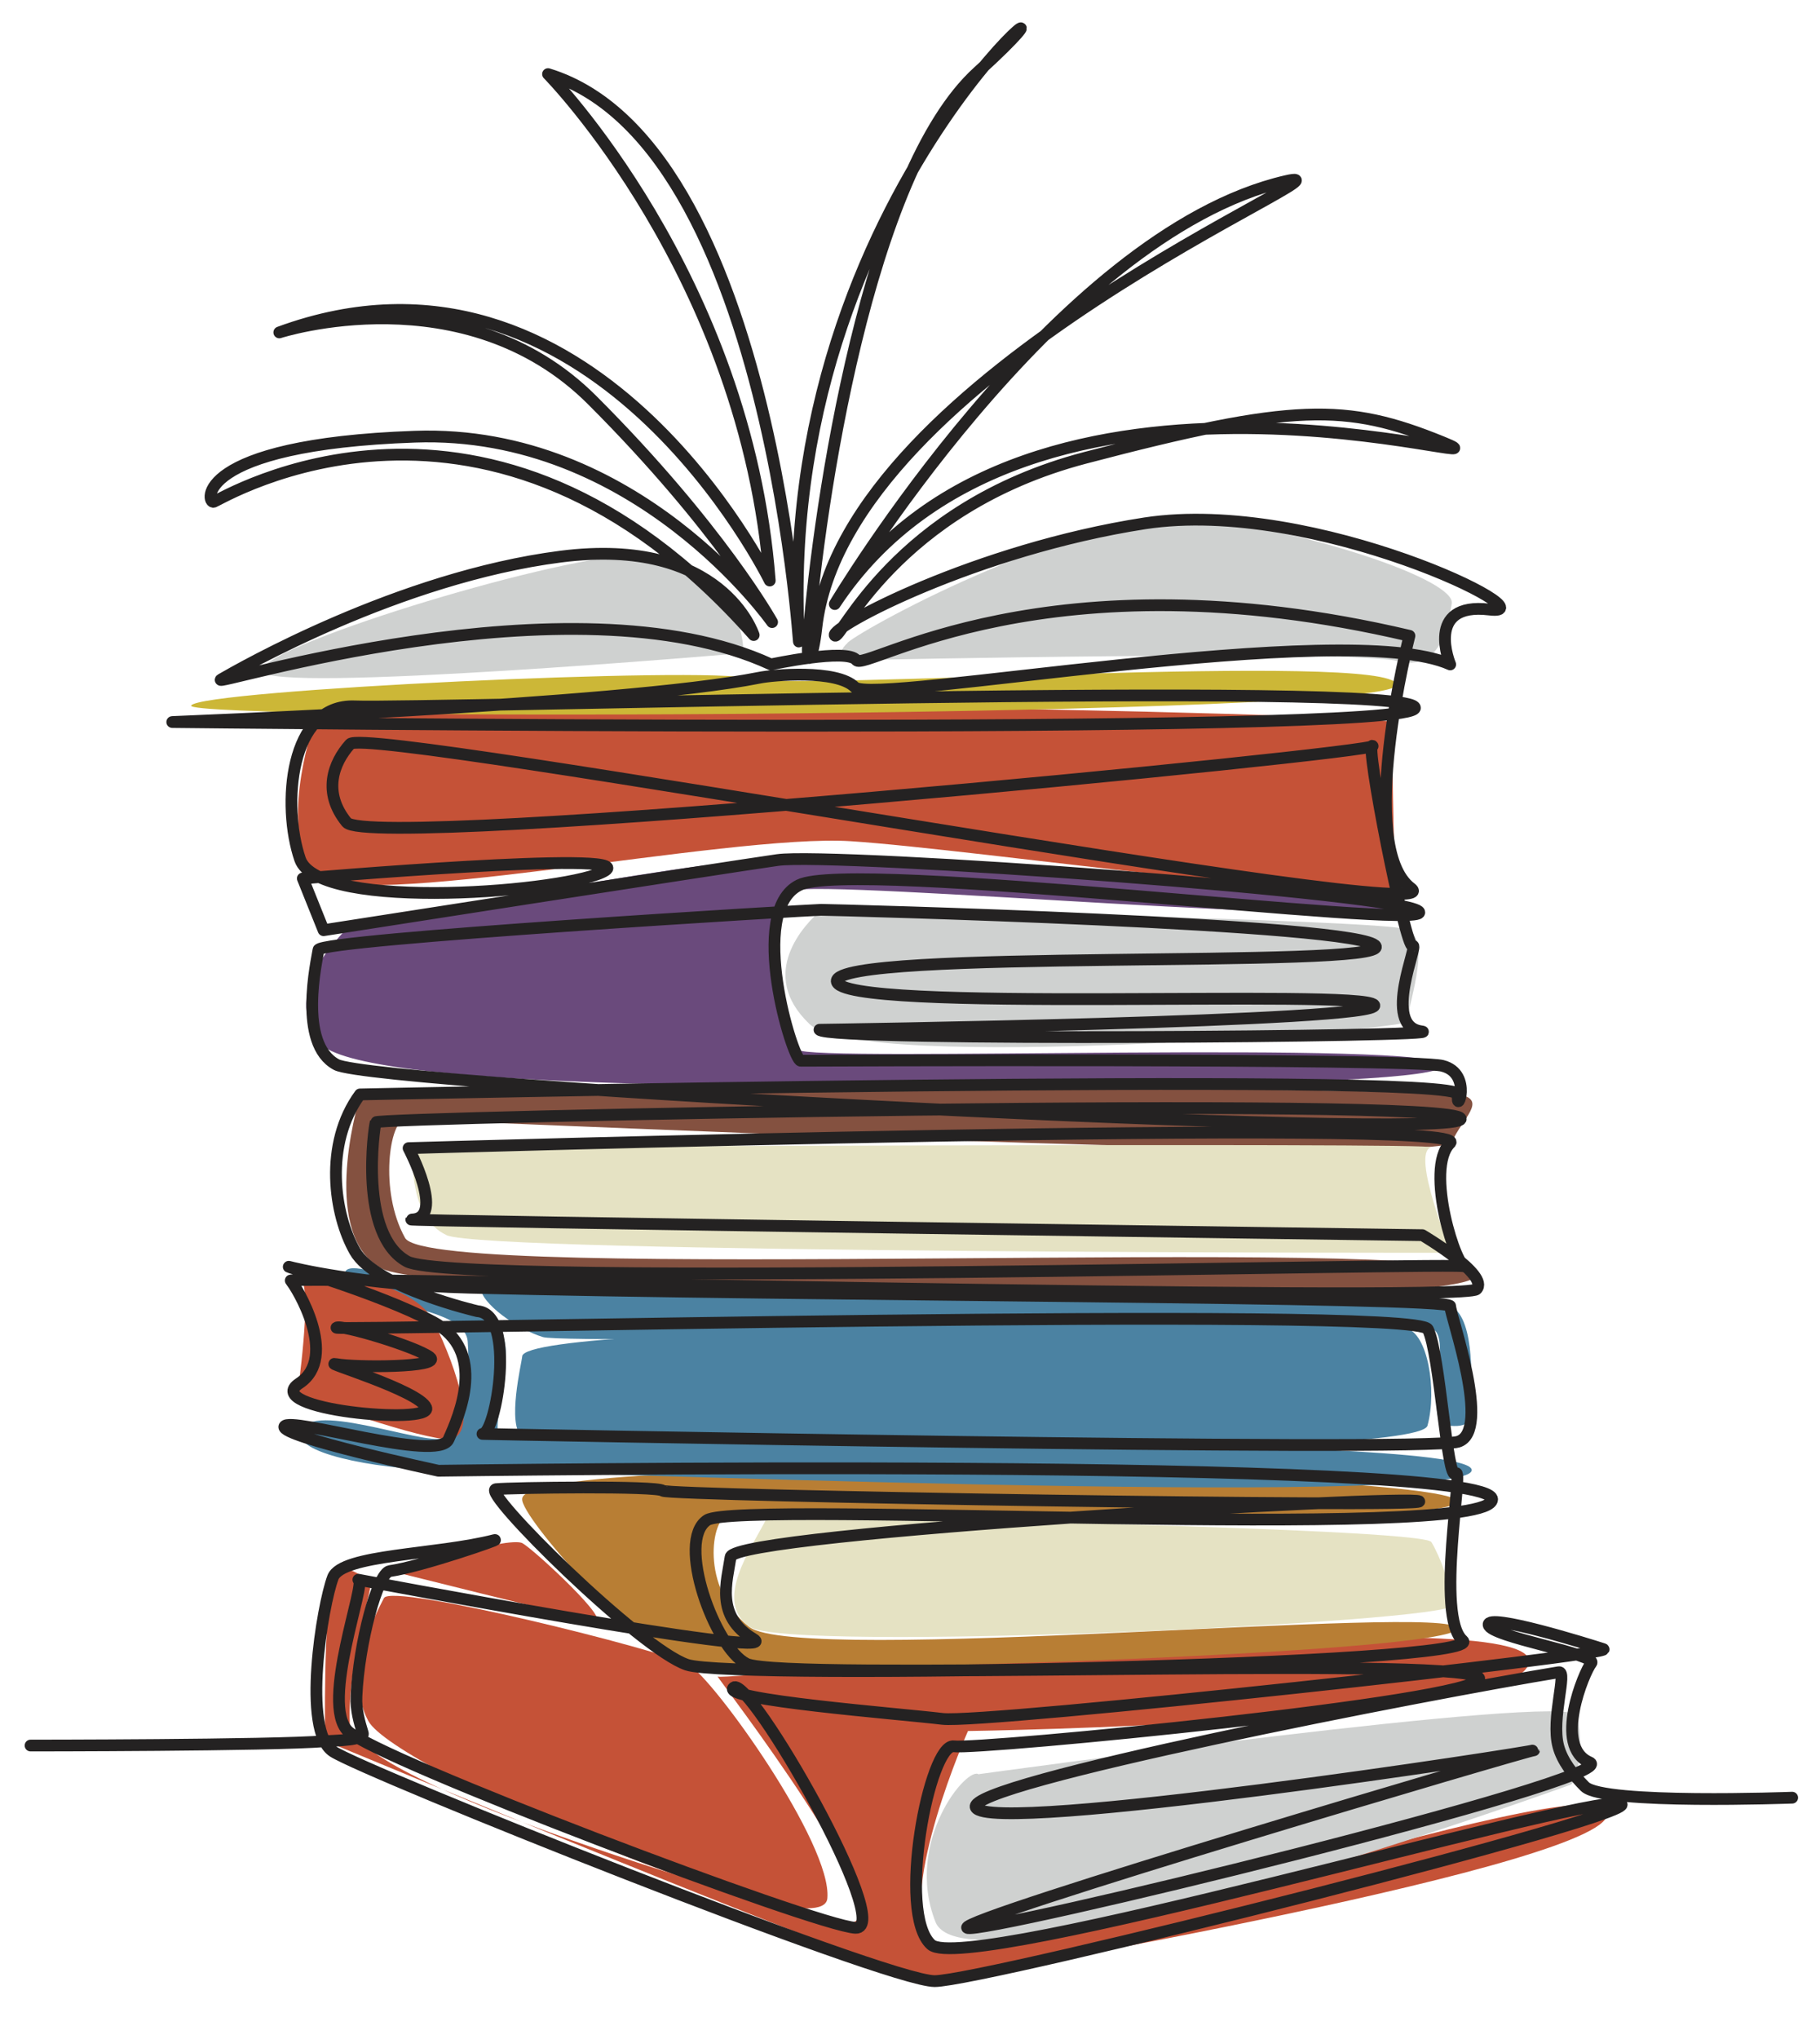
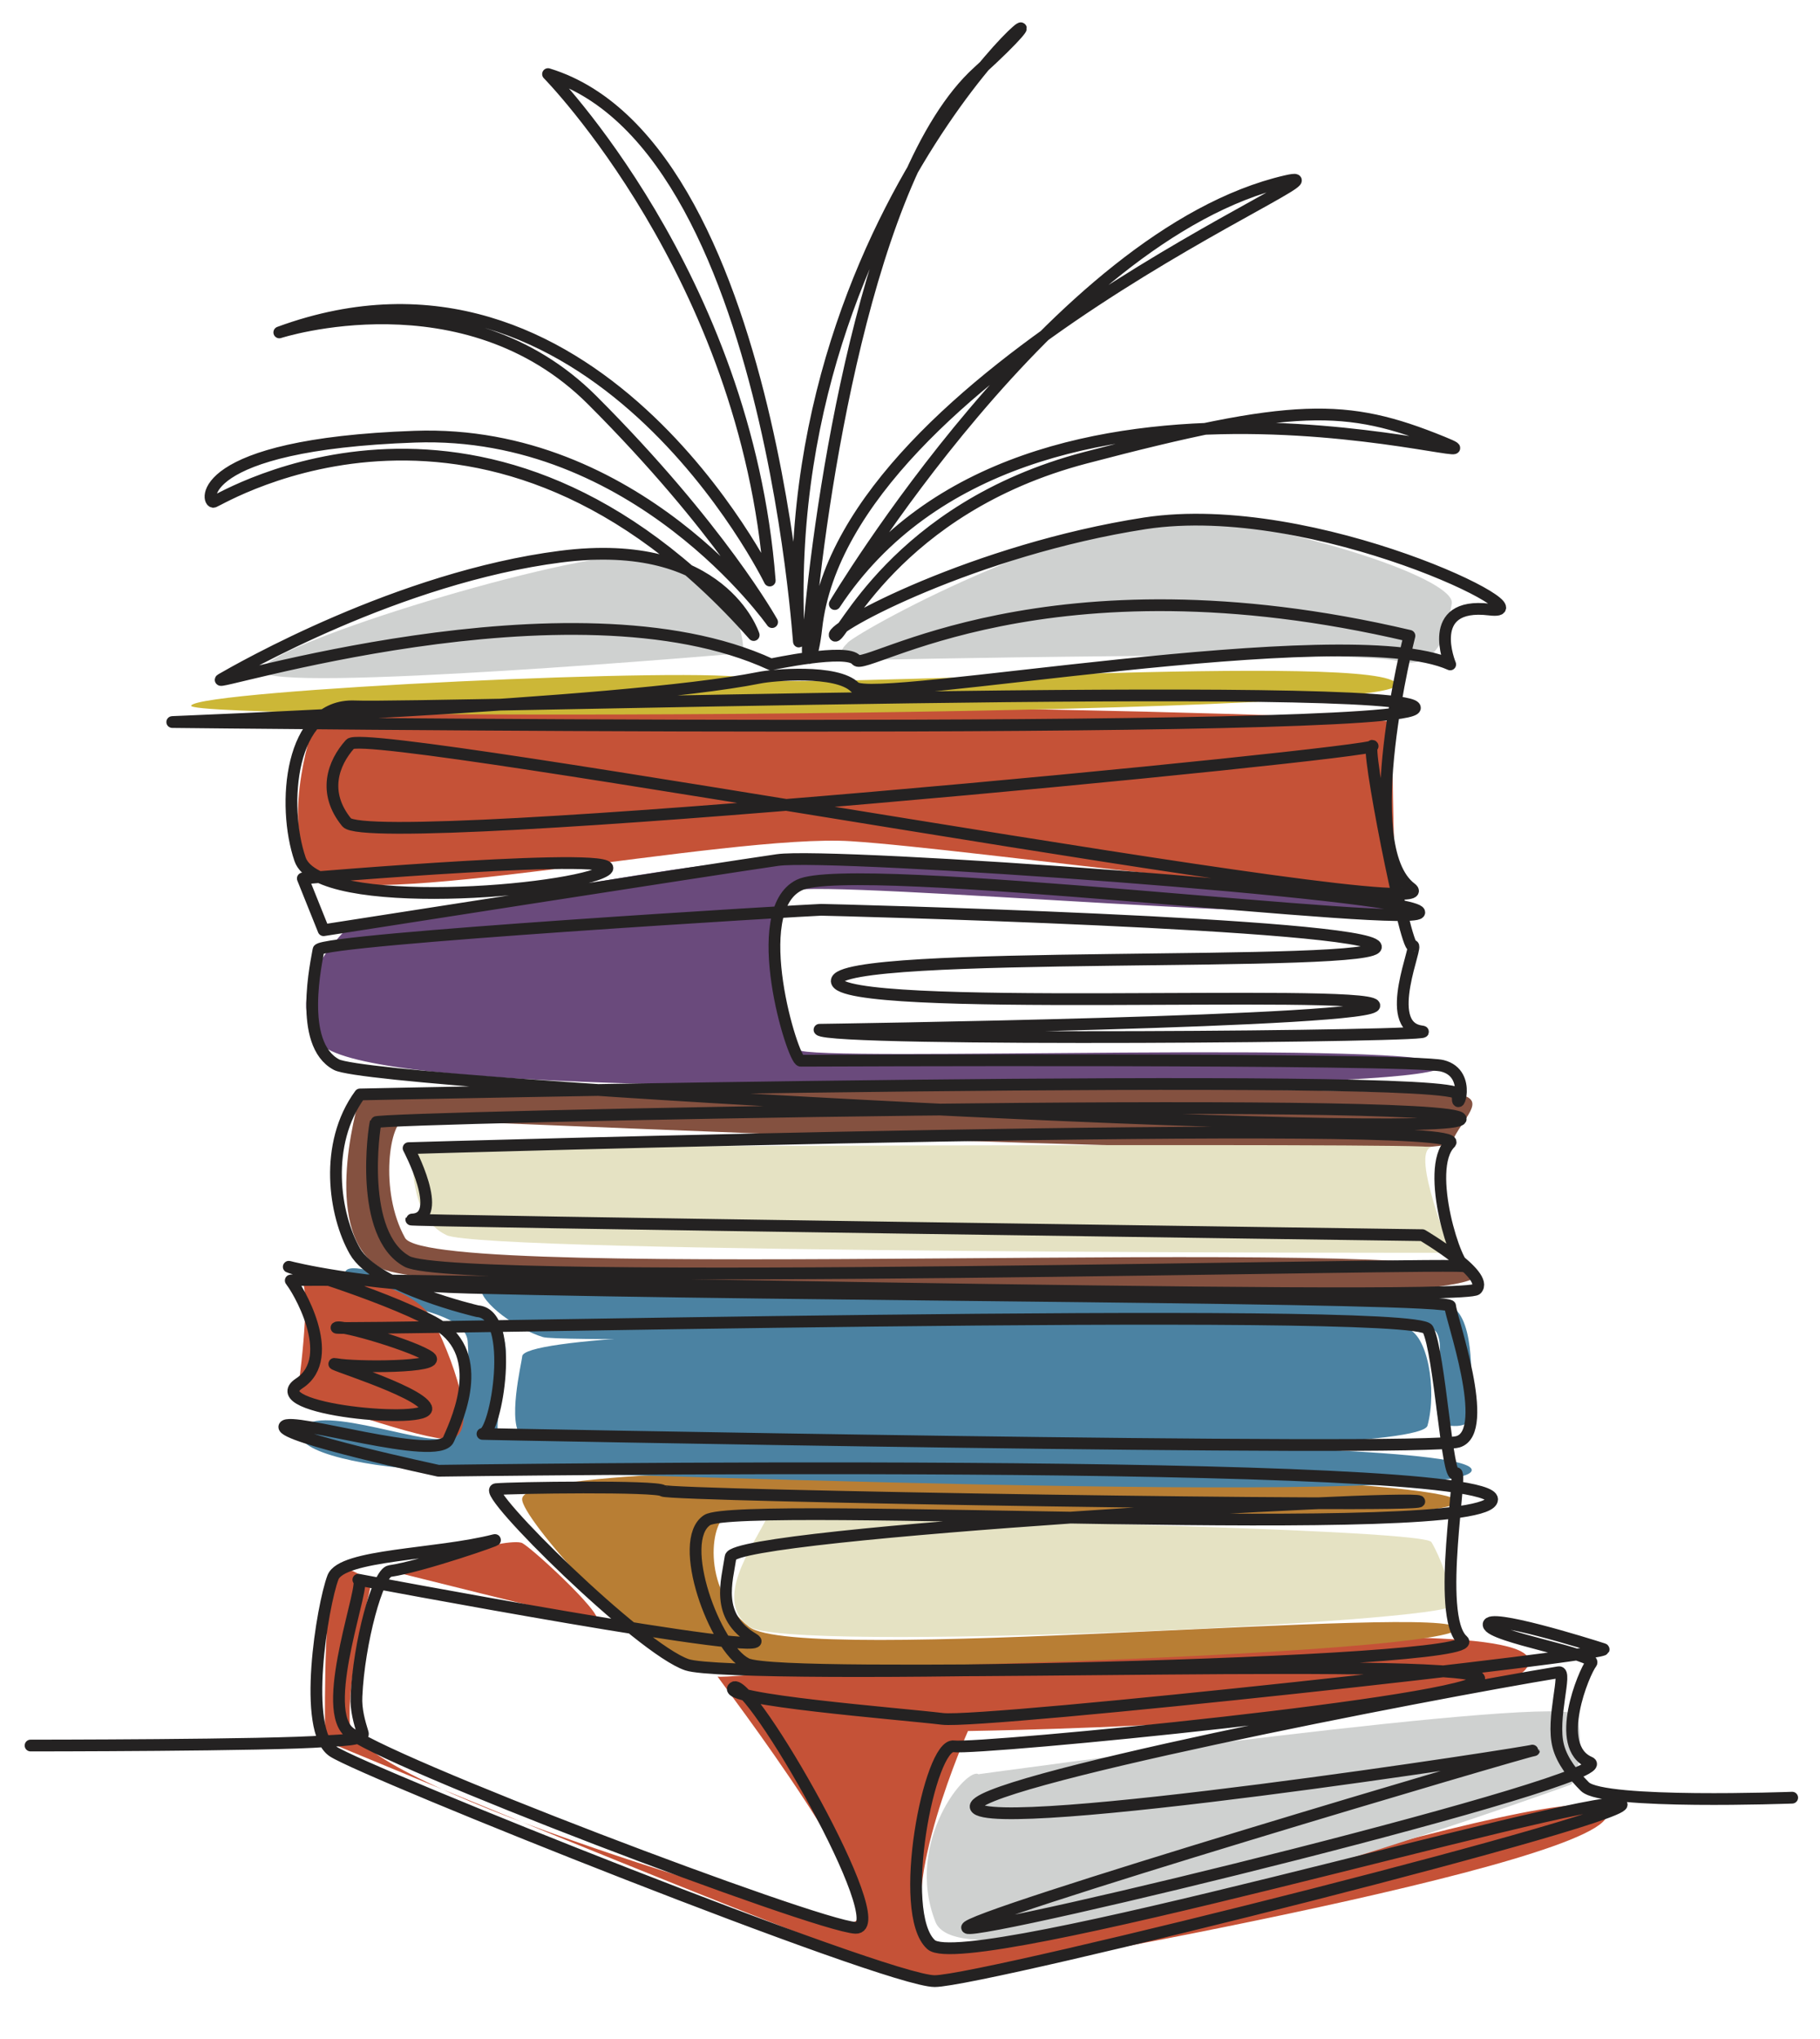
<svg xmlns="http://www.w3.org/2000/svg" id="Layer_1" viewBox="0 0 464.6 520.1">
  <defs>
    <style>      .st0 {        fill: #c55237;      }      .st0, .st1, .st2, .st3, .st4, .st5, .st6, .st7, .st8 {        fill-rule: evenodd;      }      .st1 {        fill: #6a4a7c;      }      .st2 {        fill: none;        stroke: #242222;        stroke-linecap: round;        stroke-linejoin: round;        stroke-width: 3px;      }      .st3 {        fill: #ccb737;      }      .st4 {        fill: #cfd1d0;      }      .st5 {        fill: #845140;      }      .st6 {        fill: #b87e34;      }      .st7 {        fill: #4b82a2;      }      .st8 {        fill: #e5e2c3;      }    </style>
  </defs>
  <path class="st0" d="M85.2,402.3c-2.8,8.3-2.2,41.8-2.2,41.8,0,0,149.1,62.1,155.7,61.2,6.6-.9,175.7-30.1,171.5-43-4.2-12.9-165.1,45.2-173.1,32.6-8-12.7,10-53.3,10-53.3,0,0,144.5-2.1,143.2-18-1.3-15.9-205.7,5.4-207.1,4.1-1.3-1.3,50.6,65.9,32.6,62.6-18-3.3-125.8-35.3-126.5-50.6-.7-15.3,6.3-36.1,5.3-36.3-1-.2-7.7-6.3-9.5-1Z" />
-   <path class="st0" d="M98,407.7c-.9,1.9-10.7,18.8-4,31.3,6.7,12.5,115.9,59.1,117.2,45.3,1.3-13.8-29.1-56.2-35.5-59.7-6.4-3.5-75.8-20.9-77.7-16.9Z" />
  <path class="st6" d="M133.3,382.4c-.5,4.5,30.2,39.2,42.4,42.2,12.2,3,197.4-2.6,196.2-9.2-1.2-6.5-168,9.6-180.7-.4-12.7-10-9.5-28-5.4-28.3,4.1-.3,186.1,3.7,186.1-3.7,0-7.4-237.3-13.3-238.6-.7Z" />
  <path class="st7" d="M76.8,366.1c0,5.3,22.5,9.1,37.5,8.9,15-.2,262,10.1,261.4,0-.6-10.1-246.6-5.6-248.4-9.2-1.8-3.6,5.7-23.6-1-27.8-6.7-4.2-40.7-20.2-38.1-12.3,2.5,8,30.5,6.7,31.2,16.6.7,10-.7,22.6-6,24.6-5.3,2-36.4-10.5-36.5-.9Z" />
  <path class="st7" d="M122.7,328.5c0,3.9,9.3,10.6,15.9,12.6,6.7,2,219.3-2.2,226.2-2.2,6.9,0-1.9,23.8,4.3,24.7,6.1.9,7-1.5,6.6-5.2-.4-3.8,1.3-21.7-5.3-25.2-6.7-3.6-247.7-4.6-247.7-4.6Z" />
  <path class="st7" d="M133.3,346.1c-.1,1.4-4,17.4,0,20.5,4,3.1,228.5,6.4,231.1-2.9,2.5-9.2,0-23.6-5.4-24.8-5.3-1.2-224.7-2.2-225.7,7.1Z" />
  <path class="st0" d="M97.4,400.2c2.7.8,32.6-8.5,36-6.5s23.3,20.6,18.2,19.7c-5.1-.9-54.1-13.2-54.1-13.2Z" />
  <path class="st8" d="M196,386.8c-4.2,8.3-14,21.5-4.7,28.2,9.3,6.7,179.8-1.1,179.5-5.5-.2-4.4-3.1-12.3-5.4-16.1s-169.4-6.6-169.4-6.6Z" />
  <path class="st0" d="M76.8,326.3c-2.7-3.1,27.9-1.2,33.9,10.8,6,12,12.3,31,2.7,30-9.7-1-37.5-11.2-37.5-11.2,0,0,3.8-26.4,1-29.5Z" />
  <path class="st5" d="M92.1,279.2c-1.5,4.2-10,36.2,5.3,44.4,15.3,8.2,285.4,11.7,279.2,1.4-6.2-10.3-266.6,2.8-273.2-9.2-6.7-12-3.9-30.1,0-30.2,4-.2,264.5,12,267.2,5.8,2.7-6.2,9.3-10.8,1.8-12.2-7.5-1.4-278.8-4.2-280.3,0Z" />
  <path class="st8" d="M104.7,292.7c1.1,2.2-.7,17.7,9.3,22.4,10,4.7,256.5,4.5,256.5,4.5,0,0-10.4-25.5-5.2-26.9,5.2-1.3-260.7,0-260.7,0Z" />
  <path class="st1" d="M88.3,237.1c-3.7,4.1-16.1,16.8-6.7,28.9,9.4,12.1,127.6,10.9,127.6,10.9,0,0,159.8,1.6,159.1-5.1-.7-6.7-161.8-.7-164.5-4-2.7-3.3-12.6-37.7-2-40.6,10.6-2.9,155.1,10.4,155.6,3.7.6-6.7-135-11.7-159-11.7s-110.2,17.9-110.2,17.9Z" />
  <path class="st0" d="M80.4,184.3c-1.4,2.7-9,28.3,0,38.6,9,10.3,105.5-10.3,136.8-8.3,31.3,2,139.9,17.8,139.2,11.2-.7-6.6-1.2-39.1-.8-41.5.4-2.4-270.9-8.3-275.2,0Z" />
  <path class="st3" d="M48.8,180c-2,4,309.6,3.1,307.7-5.4-1.9-8.5-155.2,1.7-165.2-1.5-10-3.2-140.5,2.9-142.5,6.9Z" />
  <path class="st4" d="M189.7,166.6c.5-7.3-6.3-26-28.6-25-22.3,1.1-95.6,23.7-94.2,29.6,1.3,5.9,122.9-4.6,122.9-4.6Z" />
  <path class="st4" d="M216.3,164c4.7-4.2,62.1-35.2,90.9-31.6,28.8,3.6,64.5,15.7,63.4,21.6-1.1,5.9-2.8,17.5-14.1,14.6-11.4-2.9-137.6-.2-137.6-.2,0,0-7.1-.3-2.5-4.4Z" />
-   <path class="st4" d="M209.9,231.9c-4.7,4-16.6,16.6-3.3,29.3,13.3,12.7,153.5,1.4,152.8-.6-.8-2,6.6-20.9-.2-23.5-6.8-2.6-149.3-5.2-149.3-5.2Z" />
+   <path class="st4" d="M209.9,231.9Z" />
  <path class="st4" d="M249.9,452.7c-2.8-2.5-19.2,17-11.1,37.6,8.1,20.6,160.1-34.2,162.1-35,2-.8,3.5-11.9,1.5-17.7-2-5.8-152.5,15-152.5,15Z" />
  <path class="st2" d="M7.8,445.3c-.3,0,61.4,0,75.2-1.1,2.7-.2,10.3-.2,9.6-2.1-.8-2.6-1.8-5.9-1.6-9.4.6-13.5,5.4-31.4,8.5-31.9,8.3-1.2,28.9-8.4,26.7-7.9-14.8,3.8-38.9,3.6-41.2,9.5-2.7,7.1-8,39.1,0,44.4,8,5.3,141.2,58.6,153.6,58.6s185.6-43.5,174.9-45.3c-10.7-1.8-166.9,43.9-175.8,36-8.9-8-.4-51.5,5.8-50.6,6.2.9,132.7-11.3,134.1-17.2,1.3-5.9-155.5,0-183.2-3.1-2-.2-3.4-.5-3.9-.8-8-4-18-31.3-10-36.6,8-5.3,200.2,5.8,200.4-5.3.2-11.1-269-7.3-269-7.3,0,0-40.6-8.7-39.3-11.3,1.3-2.7,39.3,9.3,41.9,3.3,2.7-6,10-22.6-4-30s-39.3-14.6-36.6-14c.7.2,18.1,4.6,45.9,5.3,83.7,2.1,250.4,2.2,250.4,4.7s10.7,32,2,34.6c-8.7,2.7-252.4-2-249-2s8.7-30.6-1.3-31.3c0,0-26-6-31.3-15.3-5.3-9.3-8-27.3,1.3-40,0,0,281-6,280.3,0-.7,6,4-5.3-4-7.3-8-2-161.8-1.3-163.8-1.3s-13.8-38.2-.4-44.8c13.3-6.7,159.6,11.5,158.3,6.9-1.3-4.7-149.8-15.3-163.8-13.3s-115.9,17.9-115.9,17.9l-5.3-13.2s85.5-7.3,77.2-2c-8.3,5.3-73.2,10.8-77.9-2.9-4.7-13.7-2.7-39.7,14-39,16.6.7,271-6.9,270.6.4-.4,7.3-315.2,3.6-317.2,3.6s114.2-4.2,149.8-11.3c3.3-.7,19.8-2.2,24.4,2.4,4.7,4.7,125.4-17.8,152-5.8,0,0-6.7-16,10-14,16.6,2-44.6-28.6-87.9-22-43.3,6.7-80.6,26.6-79.2,28.6,1.3,2,15.2-32.5,63.9-45.3,53.3-14,66.6-14,91.2-4,24.6,10-105.9-33.3-155.1,41.3,0,0,56.2-94.3,115.2-107.9,22.5-5.2-112.5,48.6-119.9,113.9-.9,8.3-2.8,11.5-2,1.8,2.7-32.8,15-118,43.3-143.6,41.9-38-50.6,24.6-45.9,141.8,1.1,28.5-2.7-122.5-63.9-141.2,0,0,50.6,51.3,56.6,129.2,0,0-45.3-92.6-125.2-63.3,0,0,47.3-15.3,79.9,17.3,32.6,32.6,45.9,56.6,45.9,56.6,0,0-34.6-49.3-91.2-47.3-56.6,2-53.3,17.3-51.3,16.6s70.1-42.5,137.8,34c0,0-8-25.3-49.3-20-41.3,5.3-81.9,28.6-86.6,31.3-4.7,2.7,89.4-27.3,140.3-3.8,0,0,19.5-4.2,21.8-1.1,2.2,3.1,48.4-28,141.2-6.2,0,0-13.8,53.7.4,64.4,14.2,10.7-266.3-41.7-270.8-36.8-4.4,4.9-7.1,12.4-.9,20,6.2,7.5,264.1-17.8,261.9-19.5-2.2-1.8,8.4,51.9,10.2,51,1.8-.9-8,20.4,2.2,21.8,10.2,1.3-151.4,2.7-153.6-.4,0,0,144.3-2,141.6-6.3-2.7-4.3-136.7,2.3-137.2-6.1-.4-8.4,140.3-3.1,137.6-8.9-2.7-5.8-139.4-9.3-141.6-9.3s-127.8,7.5-128.3,10.2c-.4,2.7-5.4,24,4.6,29.3,10,5.3,287.9,19.8,287,13.8-.9-6-276.6-.4-277,.9-.4,1.3-4.4,28.7,8,35.5,12.4,6.8,272.6,0,270.3,1.3-2.2,1.3-10.7-24.9-4-31.5,6.7-6.7-265.9,1.3-265.9,1.3,0,0,9.5,17.9.9,18.2-8.6.3,257.9,4,257.9,4,0,0,17.3,10.2,13.8,13.8-3.6,3.6-304.1-3.6-302.7-2.2s12.4,19.5,2.2,26.2c-10.2,6.7,34.2,10.7,32.4,6.2-1.8-4.4-27.6-12-22.9-11.1,4.7.9,27.3.9,23.8-1.8-3.6-2.7-22.7-8.4-23.8-7.5-1.1.9,275.5-5.8,278.6.4,3.1,6.2,4.9,39.1,7.1,36.8,2.2-2.2-5.3,36.4,1.8,42.6,7.1,6.2-186,10.2-198,6.2-12-4-52.8-44.4-48.8-44.8,4-.4,41.3-.9,42.6.4,1.3,1.3,194.9,4.4,193.1,2.7-1.8-1.8-174.9,8-175.8,14.2-.9,6.2-4,15.1,5.8,20.9,9.8,5.8-103-15.5-100.8-15.1,2.2.4-9.8,31.5-2.7,38.6,7.1,7.1,119.4,49.7,129.6,50.2,10.2.4-27.1-64.4-31.1-61.3-4,3.1,42.6,6.7,53.3,8,10.7,1.3,172.7-16.4,168.7-17.8-4-1.3-29.7-9.3-29.3-6.2.4,3.1,28,7.5,26.2,9.8-1.8,2.2-9.8,21.3-.4,25.3,9.3,4-156.3,44.4-158.9,42.2-2.7-2.2,144.7-45.7,144.7-45.3s-138.9,21.8-142.5,14.6c-3-6.1,116.4-29.2,148.8-34.5,2.3-.4-2,11.8-.1,18.9,1,3.8,3.8,7.3,6.8,10.3,4.8,4.6,52.9,2.8,52.9,2.8" />
</svg>